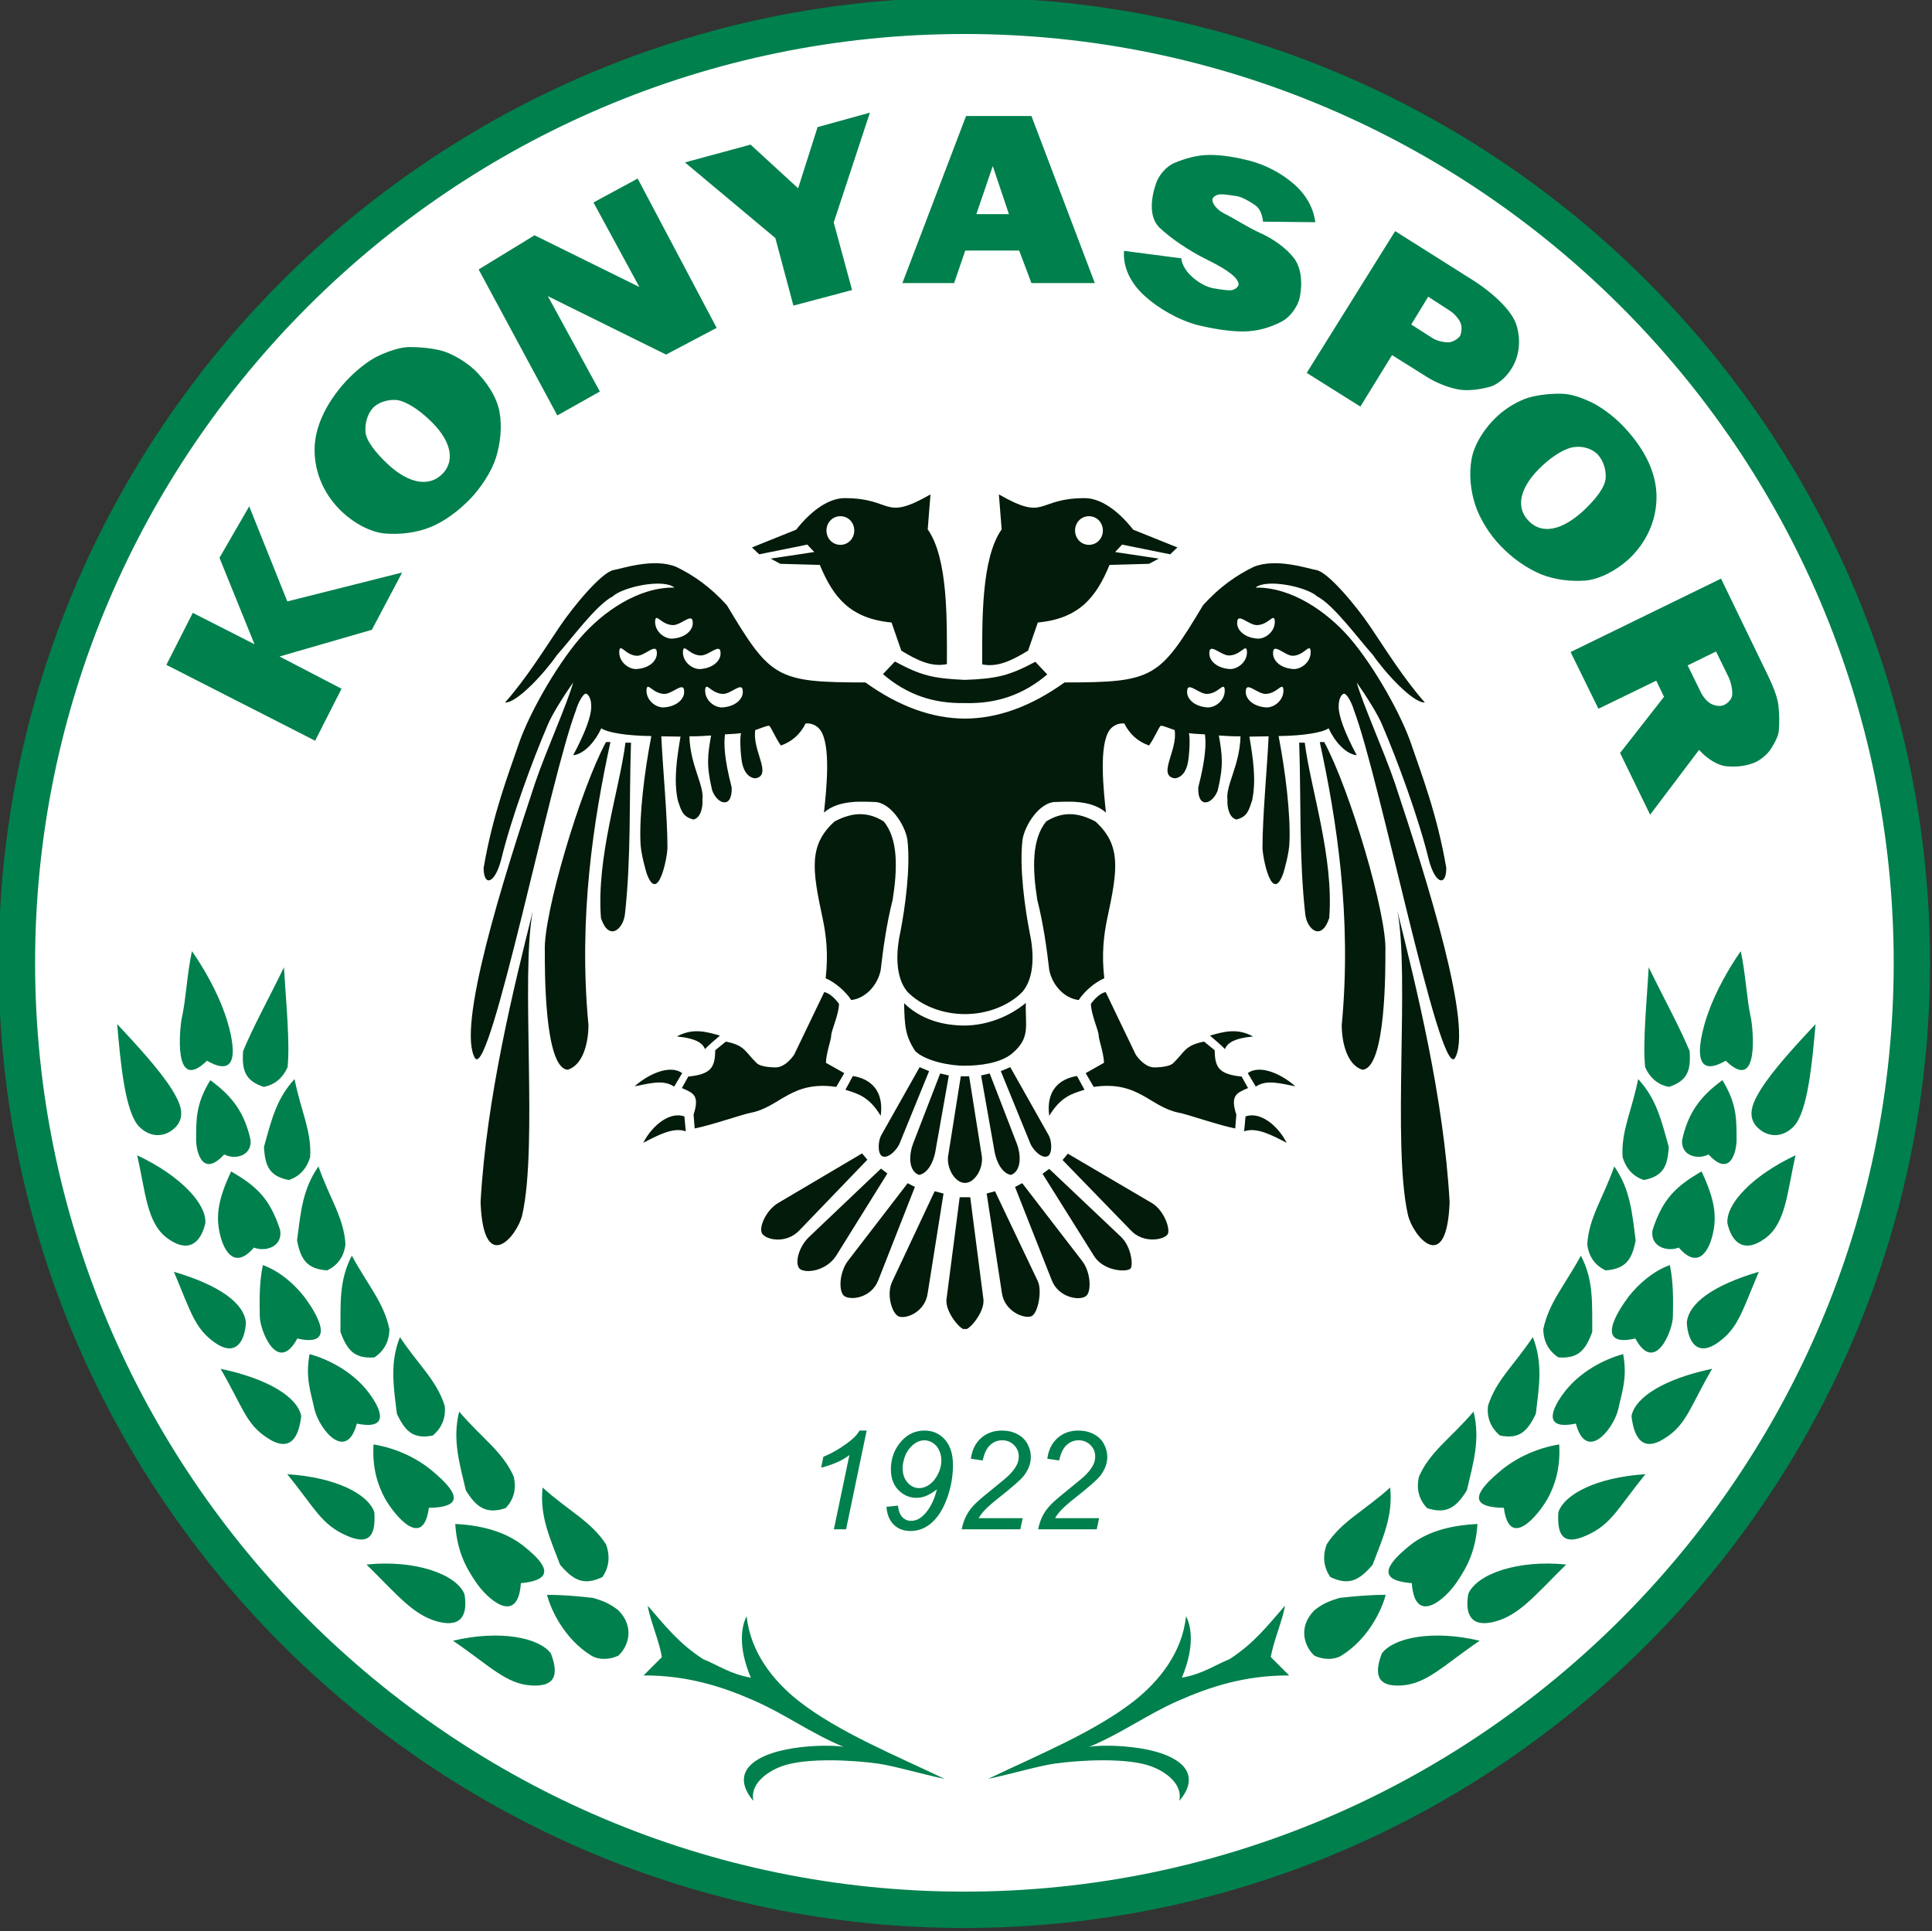
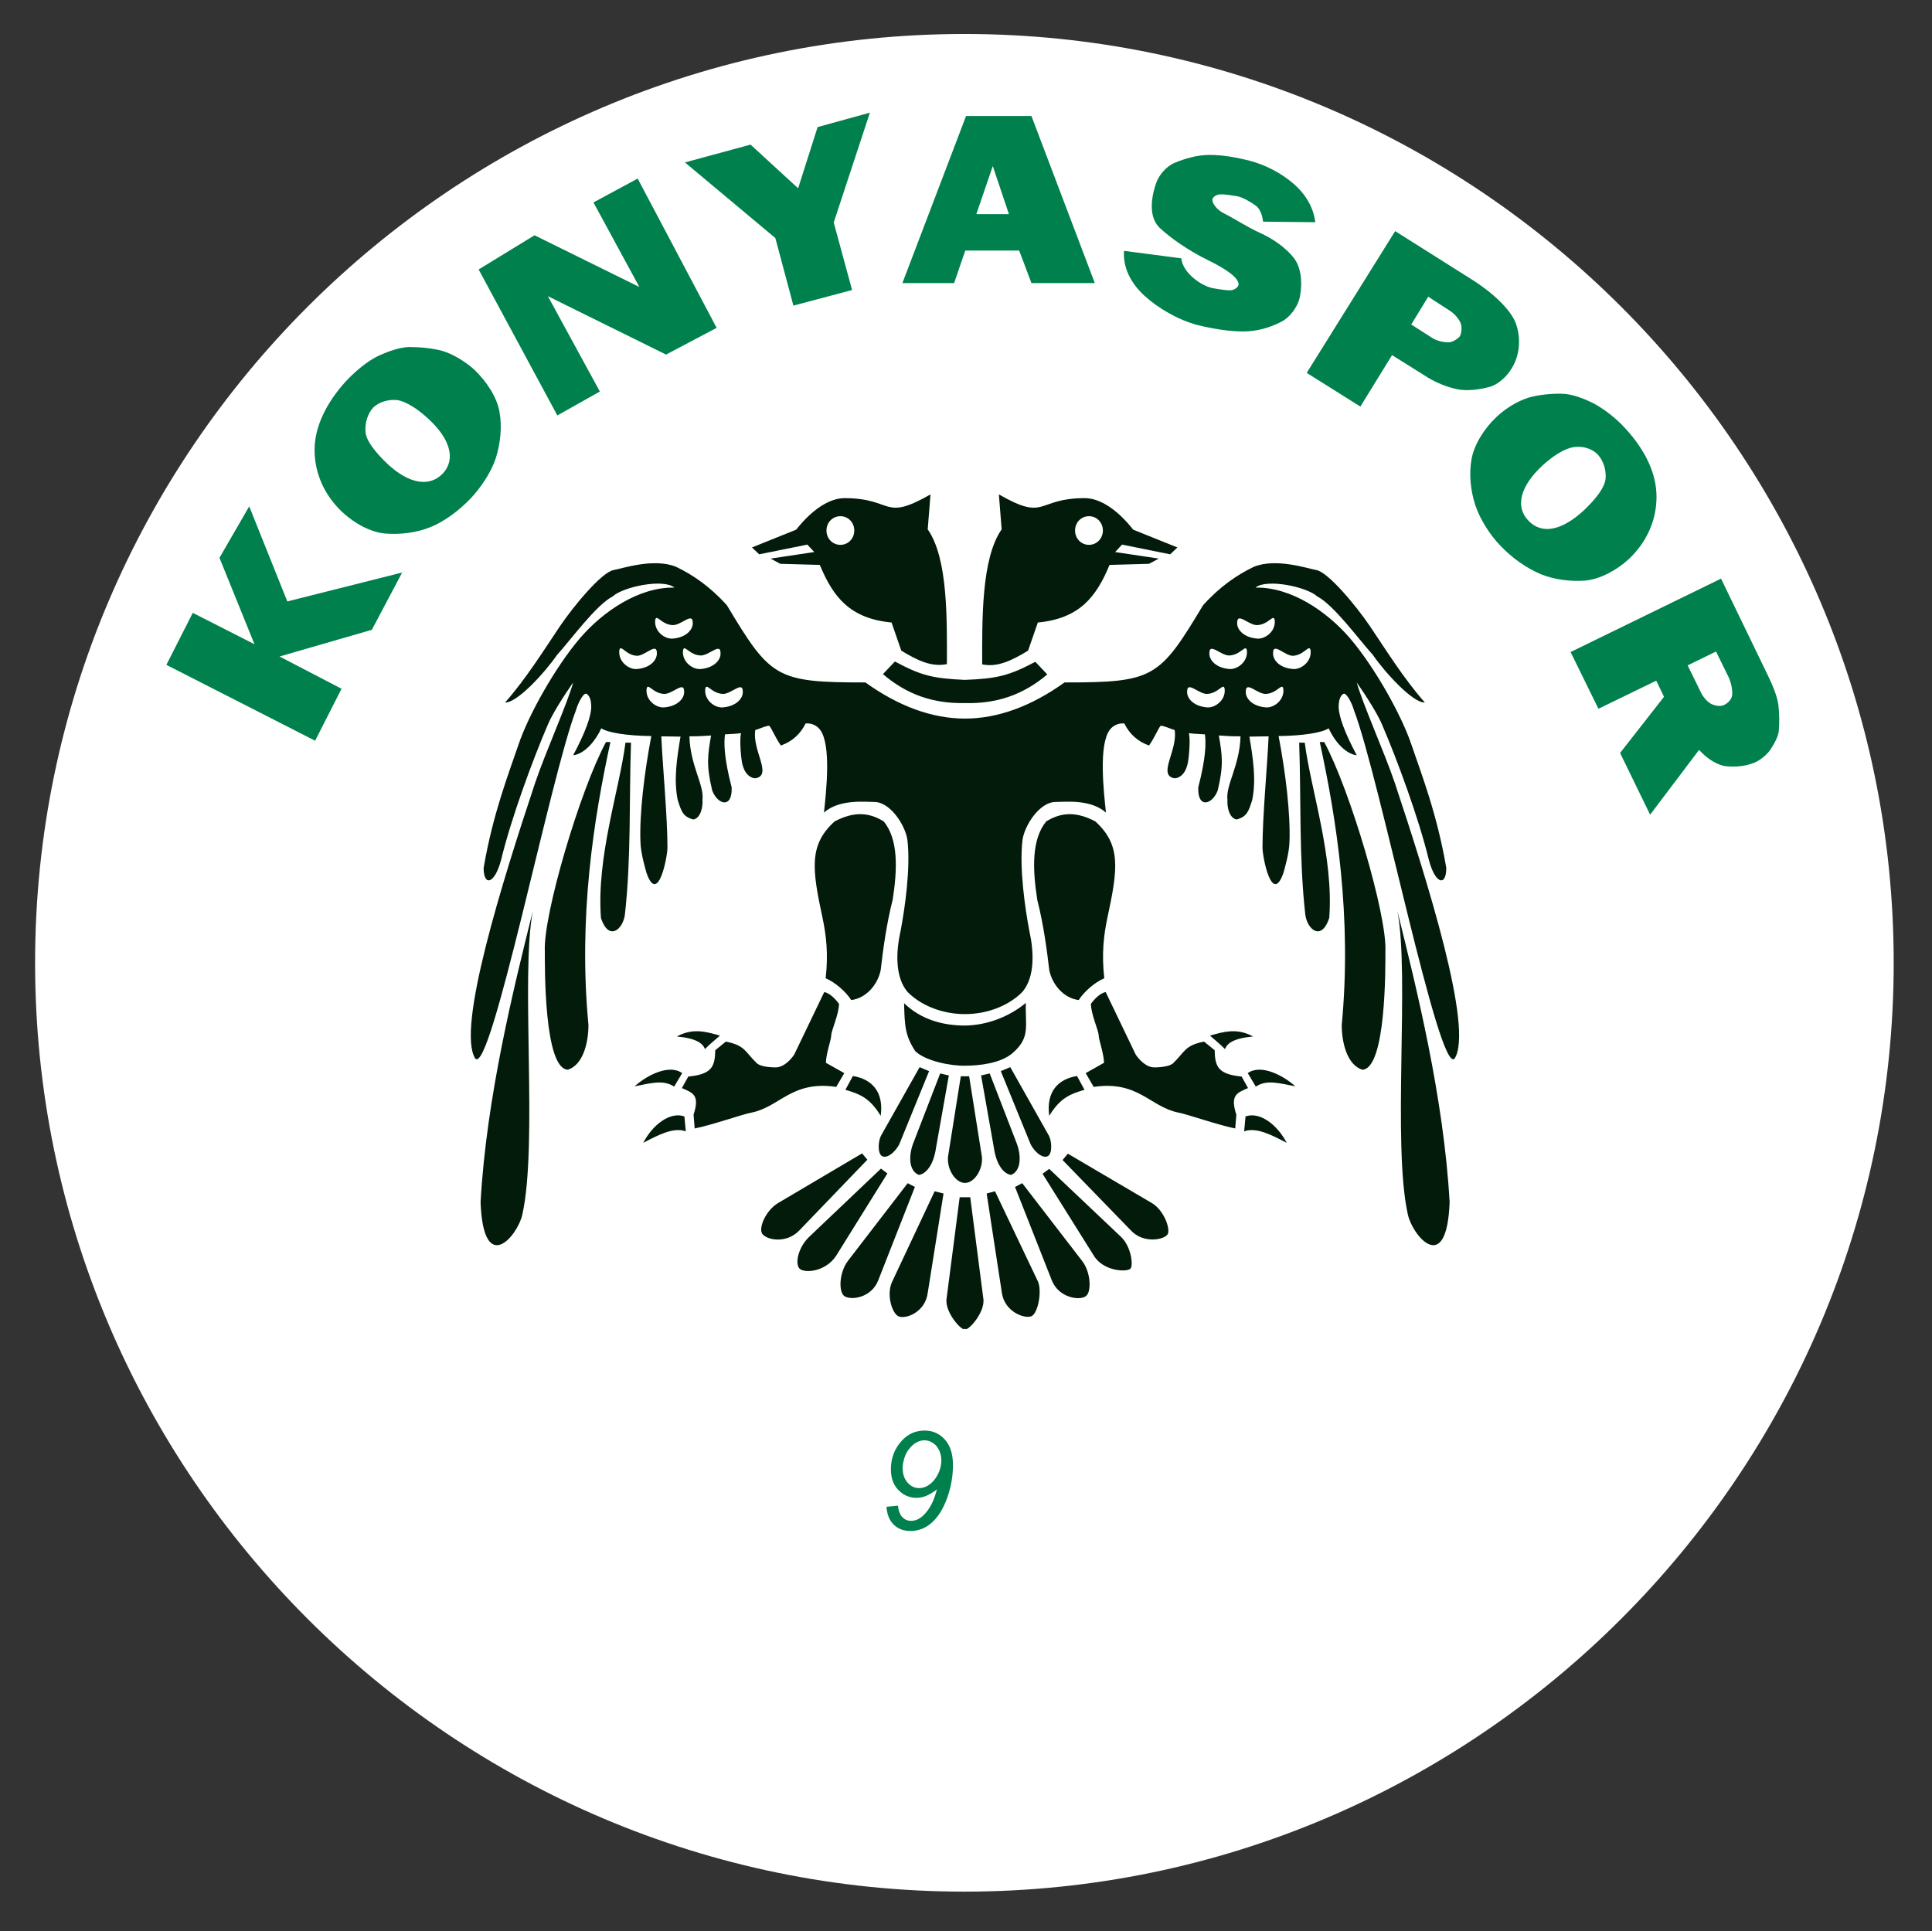
<svg xmlns="http://www.w3.org/2000/svg" id="svg55" version="1.1" viewBox="1 1 66.25 66.23">
  <rect x="1" y="1" width="66.25" height="66.23" fill="#333333" stroke="none" />
  <defs id="defs49" />
  <g transform="translate(-43.089,-31.466)" id="layer1">
    <g id="Layer1000" transform="matrix(0.589,0,0,0.589,-94.932,-223.657)">
-       <path id="path4" style="fill:#00804d;fill-rule:evenodd" d="m 292.173,434.702 c 30.966,0 56.221,25.246 56.221,56.199 0,30.955 -25.255,56.201 -56.221,56.201 -30.966,0 -56.221,-25.246 -56.221,-56.201 0,-30.953 25.255,-56.199 56.221,-56.199 z" />
      <path id="path6" style="fill:#ffffff;fill-rule:evenodd" d="m 292.176,436.823 c 29.797,0 54.102,24.293 54.102,54.08 0,29.787 -24.305,54.082 -54.102,54.082 -29.799,0 -54.104,-24.295 -54.104,-54.082 0,-29.787 24.305,-54.08 54.104,-54.08 z" />
-       <path id="path8" style="fill:#00804d;fill-rule:evenodd" d="m 337.957,494.08 c -0.243,-1.1 -0.292,-2.492 -0.583,-3.854 -0.695,0.991 -1.457,2.333 -1.91,3.627 -0.179,0.502 -1.408,4.163 1.035,2.752 2.025,1.977 1.571,-2.039 1.458,-2.525 z m 3.772,0.391 c -1.15,1.228 -2.445,2.638 -3.157,3.754 -0.42,0.679 -0.907,1.537 -0.259,2.234 0.583,0.6 1.441,0.68 2.137,-0.018 0.826,-0.857 1.084,-3.738 1.279,-5.97 z m -7.334,1.568 c -0.599,-1.439 -1.458,-2.979 -2.379,-4.873 -0.115,1.977 -0.357,4.373 -0.21,5.812 0.275,0.631 0.76,1.038 1.39,1.149 1.086,-0.356 1.281,-0.971 1.199,-2.088 z m -1.213,5.584 c -0.421,-1.504 -0.713,-2.801 -1.782,-3.949 -0.372,1.879 -1.003,3.027 -0.905,4.549 0.209,0.681 0.63,1.134 1.245,1.328 1.118,-0.227 1.377,-0.793 1.442,-1.928 z m 3.949,-0.484 c -0.016,-1.053 0.049,-1.975 -0.825,-3.401 -1.295,0.94 -2.007,1.912 -2.348,3.498 -0.064,0.922 0.924,1.151 1.538,0.824 1.279,1.409 1.651,-0.193 1.635,-0.921 z m 3.431,0.972 c -2.54,1.198 -4.063,2.848 -3.965,3.965 0.276,1.182 1.02,1.748 2.218,0.858 1.198,-0.891 1.262,-2.702 1.747,-4.823 z m -4.855,4.742 c 0.307,-1.15 0.161,-2.154 -0.616,-3.802 -1.473,0.857 -2.25,1.568 -2.849,3.398 -0.178,0.971 0.843,1.311 1.523,1.035 1.117,1.295 1.715,0.211 1.942,-0.631 z m -4.452,0.211 c -0.21,-1.603 -0.308,-2.963 -1.246,-4.306 -0.663,1.894 -1.473,2.961 -1.571,4.531 0.081,0.73 0.47,1.248 1.069,1.523 1.165,-0.082 1.538,-0.63 1.748,-1.748 z m -2.527,5.327 c -0.015,-1.62 0.098,-2.981 -0.662,-4.436 -0.971,1.779 -1.862,2.736 -2.186,4.271 0,0.715 0.308,1.28 0.875,1.653 1.164,0.082 1.586,-0.422 1.973,-1.488 z m 4.696,-0.909 c 0.016,-0.955 0.032,-1.974 -0.178,-2.978 -0.955,0.342 -1.813,1.084 -2.395,1.828 -0.665,0.877 -2.008,2.996 0.386,2.447 1.151,2.137 2.187,-0.486 2.187,-1.297 z m 5.003,-2.589 c -2.688,0.792 -4.096,1.845 -4.194,2.962 0.066,1.149 0.633,2.008 1.83,1.149 1.165,-0.84 1.375,-1.779 2.364,-4.111 z m -2.72,5.65 c -2.72,0.566 -4.485,1.635 -4.694,2.752 0.129,1.148 0.583,2.152 1.909,1.312 1.311,-0.81 1.49,-1.845 2.785,-4.064 z m -5.472,2.381 c 0.21,-1.004 0.551,-1.83 0.292,-3.239 -1.214,0.34 -2.477,1.053 -3.336,2.106 -0.857,1.082 -1.375,2.346 0.583,1.941 0.599,2.25 2.153,0.389 2.461,-0.808 z m -4.793,0.24 c 0.196,-1.602 0.422,-2.961 -0.176,-4.467 -1.101,1.653 -2.137,2.51 -2.607,4 -0.081,0.711 0.177,1.295 0.696,1.731 1.133,0.226 1.602,-0.243 2.087,-1.264 z m -4.014,4.453 c 0.372,-1.601 0.794,-2.947 0.389,-4.582 -1.328,1.555 -2.526,2.316 -3.173,3.774 -0.178,0.728 0,1.359 0.47,1.845 1.116,0.371 1.699,-0.033 2.314,-1.037 z m 4.711,0.469 c 0.422,-0.776 0.745,-1.766 0.664,-3.139 -1.214,0.194 -2.509,0.744 -3.513,1.619 -1.117,0.953 -2.04,2.039 0.291,2.071 0.324,2.476 1.99,0.453 2.558,-0.551 z m 5.683,-1.406 c -2.801,0.177 -4.711,1.148 -5.067,2.216 -0.066,1.133 0.129,2.039 1.651,1.344 1.441,-0.648 1.78,-1.537 3.416,-3.56 z m -4.614,5.259 c -2.801,-0.291 -5.213,0.551 -5.699,1.717 -0.194,1.133 0.114,1.992 1.57,1.602 1.409,-0.389 2.283,-1.489 4.129,-3.319 z m -6.362,1.02 c 0.598,-0.875 1.101,-1.828 1.198,-3.383 -1.295,0.065 -2.816,0.34 -3.95,1.264 -1.15,0.939 -2.121,2.008 0.129,2.183 0.178,2.543 1.991,0.891 2.623,-0.064 z m -4.906,-1.004 c 0.582,-1.537 1.199,-2.832 1.022,-4.5 -1.524,1.377 -2.818,1.959 -3.692,3.303 -0.259,0.695 -0.179,1.359 0.21,1.91 1.084,0.517 1.684,0.193 2.46,-0.713 z m -1.829,5.295 c 1.587,-0.971 2.379,-2.703 2.59,-3.547 -0.89,0 -1.846,0.082 -2.687,0.18 -0.534,0.162 -0.939,0.306 -1.457,0.713 -0.988,0.986 -0.582,2.134 0,2.654 0.534,0.244 1.149,0.244 1.554,0 z m 8.062,-0.875 c -2.737,-0.649 -5.019,-0.178 -5.698,0.744 -0.405,1.086 -0.388,1.959 1.149,1.861 1.473,-0.095 2.396,-1.132 4.549,-2.605 z m -11.089,2.023 -1.068,-1.068 c 0.129,-0.873 0.679,-2.121 0.825,-2.996 -1.037,1.184 -1.765,2.156 -3.221,3.111 -0.955,0.387 -1.538,0.856 -2.785,1.082 0.76,-1.797 0.551,-3.009 0.243,-3.576 -0.226,2.152 -1.602,3.803 -3.011,4.922 -2.331,1.828 -5.65,3.172 -8.515,4.549 1.441,-0.309 2.898,-0.746 3.869,-0.891 1.506,-0.211 4.257,-0.357 5.634,0.16 0.954,0.358 1.829,1.088 1.634,2.008 0.745,-0.873 0.664,-1.586 0.179,-2.07 -1.247,-1.248 -4.825,-1.215 -5.44,-1.069 1.91,-0.792 3.416,-1.912 5.196,-2.687 1.797,-0.795 3.869,-1.49 6.46,-1.475 z m -64.463,-38.318 c 0.242,-1.1 0.291,-2.492 0.583,-3.854 0.695,0.991 1.456,2.333 1.91,3.627 0.178,0.502 1.408,4.163 -1.036,2.752 -2.023,1.977 -1.57,-2.039 -1.457,-2.525 z m -3.771,0.391 c 1.149,1.228 2.444,2.638 3.155,3.754 0.421,0.679 0.907,1.537 0.26,2.234 -0.582,0.6 -1.442,0.68 -2.137,-0.018 -0.825,-0.857 -1.084,-3.738 -1.278,-5.97 z m 7.333,1.568 c 0.598,-1.439 1.457,-2.979 2.378,-4.873 0.114,1.977 0.358,4.373 0.211,5.812 -0.275,0.631 -0.76,1.038 -1.392,1.149 -1.084,-0.356 -1.279,-0.971 -1.197,-2.088 z m 1.214,5.584 c 0.421,-1.504 0.711,-2.801 1.781,-3.949 0.372,1.879 1.003,3.027 0.907,4.549 -0.211,0.681 -0.632,1.134 -1.248,1.328 -1.117,-0.227 -1.376,-0.793 -1.44,-1.928 z m -3.951,-0.484 c 0.017,-1.053 -0.049,-1.975 0.825,-3.401 1.296,0.94 2.008,1.912 2.348,3.498 0.066,0.922 -0.922,1.151 -1.537,0.824 -1.279,1.409 -1.651,-0.193 -1.636,-0.921 z m -3.43,0.972 c 2.54,1.198 4.062,2.848 3.965,3.965 -0.276,1.182 -1.02,1.748 -2.218,0.858 -1.199,-0.891 -1.263,-2.702 -1.747,-4.823 z m 4.855,4.742 c -0.308,-1.15 -0.161,-2.154 0.615,-3.802 1.474,0.857 2.251,1.568 2.849,3.398 0.179,0.971 -0.842,1.311 -1.522,1.035 -1.116,1.295 -1.714,0.211 -1.942,-0.631 z m 4.452,0.211 c 0.211,-1.603 0.307,-2.963 1.246,-4.306 0.663,1.894 1.474,2.961 1.572,4.531 -0.082,0.73 -0.47,1.248 -1.07,1.523 -1.165,-0.082 -1.537,-0.63 -1.748,-1.748 z m 2.526,5.327 c 0.014,-1.62 -0.098,-2.981 0.663,-4.436 0.971,1.779 1.862,2.736 2.186,4.271 0,0.715 -0.307,1.28 -0.875,1.653 -1.166,0.082 -1.586,-0.422 -1.974,-1.488 z m -4.696,-0.909 c -0.016,-0.955 -0.032,-1.974 0.179,-2.978 0.955,0.342 1.812,1.084 2.396,1.828 0.663,0.877 2.006,2.996 -0.389,2.447 -1.15,2.137 -2.186,-0.486 -2.186,-1.297 z m -5.001,-2.589 c 2.687,0.792 4.095,1.845 4.193,2.962 -0.066,1.149 -0.632,2.008 -1.83,1.149 -1.165,-0.84 -1.376,-1.779 -2.363,-4.111 z m 2.719,5.65 c 2.72,0.566 4.484,1.635 4.694,2.752 -0.129,1.148 -0.582,2.152 -1.909,1.312 -1.311,-0.81 -1.49,-1.845 -2.785,-4.064 z m 5.472,2.381 c -0.21,-1.004 -0.551,-1.83 -0.291,-3.239 1.213,0.34 2.476,1.053 3.334,2.106 0.859,1.082 1.377,2.346 -0.582,1.941 -0.6,2.25 -2.154,0.389 -2.461,-0.808 z m 4.793,0.24 c -0.196,-1.602 -0.422,-2.961 0.177,-4.467 1.101,1.653 2.136,2.51 2.606,4 0.081,0.711 -0.178,1.295 -0.696,1.731 -1.132,0.226 -1.603,-0.243 -2.087,-1.264 z m 4.013,4.453 c -0.373,-1.601 -0.792,-2.947 -0.388,-4.582 1.328,1.555 2.525,2.316 3.173,3.774 0.178,0.728 0,1.359 -0.469,1.845 -1.117,0.371 -1.7,-0.033 -2.316,-1.037 z m -4.711,0.469 c -0.419,-0.776 -0.745,-1.766 -0.663,-3.139 1.214,0.194 2.509,0.744 3.513,1.619 1.116,0.953 2.04,2.039 -0.292,2.071 -0.324,2.476 -1.991,0.453 -2.558,-0.551 z m -5.682,-1.406 c 2.801,0.177 4.711,1.148 5.067,2.216 0.066,1.133 -0.13,2.039 -1.651,1.344 -1.441,-0.648 -1.781,-1.537 -3.416,-3.56 z m 4.614,5.259 c 2.801,-0.291 5.214,0.551 5.698,1.717 0.195,1.133 -0.112,1.992 -1.569,1.602 -1.408,-0.389 -2.283,-1.489 -4.129,-3.319 z m 6.363,1.02 c -0.6,-0.875 -1.102,-1.828 -1.199,-3.383 1.295,0.065 2.801,0.356 3.95,1.264 1.15,0.906 2.121,1.974 -0.129,2.183 -0.179,2.543 -1.991,0.891 -2.622,-0.064 z m 4.905,-1.004 c -0.583,-1.537 -1.199,-2.832 -1.02,-4.5 1.522,1.377 2.817,1.959 3.691,3.303 0.258,0.695 0.178,1.359 -0.21,1.91 -1.085,0.517 -1.684,0.193 -2.461,-0.713 z m 1.83,5.295 c -1.588,-0.971 -2.381,-2.703 -2.591,-3.547 0.89,0 1.845,0.082 2.686,0.18 0.536,0.162 0.94,0.306 1.458,0.713 0.987,0.986 0.582,2.134 0,2.654 -0.534,0.244 -1.15,0.244 -1.553,0 z m -8.064,-0.875 c 2.738,-0.649 5.019,-0.178 5.699,0.744 0.405,1.086 0.388,1.959 -1.149,1.861 -1.474,-0.095 -2.396,-1.132 -4.55,-2.605 z m 11.091,2.023 1.066,-1.068 c -0.128,-0.873 -0.678,-2.121 -0.824,-2.996 1.035,1.184 1.764,2.156 3.222,3.111 0.955,0.387 1.537,0.856 2.784,1.082 -0.762,-1.797 -0.551,-3.009 -0.244,-3.576 0.227,2.152 1.604,3.803 3.012,4.922 2.332,1.828 5.65,3.172 8.515,4.549 -1.441,-0.309 -2.897,-0.746 -3.869,-0.891 -1.505,-0.211 -4.258,-0.357 -5.634,0.16 -0.954,0.358 -1.829,1.088 -1.634,2.008 -0.745,-0.873 -0.664,-1.586 -0.179,-2.07 1.247,-1.248 4.824,-1.215 5.44,-1.069 -1.911,-0.792 -3.417,-1.912 -5.196,-2.687 -1.798,-0.795 -3.869,-1.49 -6.459,-1.475 z" />
      <path id="path10" style="fill:#031b0a;fill-rule:evenodd" d="m 294.895,503.254 c -0.404,-0.051 -0.858,-0.551 -1.004,-1.586 l -0.744,-4.205 0.501,-0.117 1.586,4.103 c 0.211,0.553 0.308,1.537 -0.339,1.805 z m -7.592,-3.439 c -0.665,-1.1 -1.296,-1.286 -2.056,-1.518 l 0.436,-0.801 c 1.053,0.166 1.815,0.867 1.62,2.319 z m -13.826,1.57 c 0.534,-1.035 1.555,-1.836 2.397,-1.537 l 0.08,0.869 c -0.729,-0.268 -1.666,0.25 -2.477,0.668 z m 33.867,-5.459 c 0.129,-0.317 0.453,-0.617 1.634,-0.733 -0.921,-0.502 -1.684,-0.285 -2.508,-0.05 0.308,0.265 0.598,0.502 0.874,0.783 z m 4.096,2.17 c -0.695,-0.633 -2.008,-1.319 -2.768,-0.768 l 0.469,0.785 c 0.615,-0.418 1.359,-0.201 2.299,-0.017 z m -9.583,8.379 -3.967,-4.088 0.308,-0.369 4.888,2.873 c 0.696,0.416 1.068,1.451 0.939,1.785 -0.146,0.351 -1.424,0.617 -2.168,-0.201 z m -2.155,1.468 -2.978,-4.755 0.39,-0.284 4.176,3.954 c 0.598,0.57 0.712,1.621 0.567,1.837 -0.163,0.235 -1.587,0.2 -2.155,-0.752 z m -9.663,2.186 0.921,-5.791 -0.516,-0.133 -2.479,5.276 c -0.339,0.732 -0.015,1.8 0.358,2 0.404,0.203 1.569,-0.215 1.716,-1.352 z m -2.882,-0.732 2.136,-5.442 -0.42,-0.219 -3.481,4.526 c -0.501,0.668 -0.55,1.752 -0.226,2.035 0.372,0.283 1.585,0.133 1.991,-0.9 z m -4.581,-2.922 3.949,-4.106 -0.307,-0.367 -4.889,2.889 c -0.696,0.416 -1.133,1.4 -0.939,1.767 0.227,0.385 1.424,0.635 2.186,-0.183 z m 9.631,5.691 c 0,0.385 1.214,-0.867 1.069,-1.719 l -0.761,-5.892 H 291.9 l -0.761,5.892 c -0.144,0.852 1.068,2.104 1.068,1.719 z m 0,-8.445 c 0.55,0 1.053,-0.783 0.988,-1.518 l -0.744,-4.691 h -0.486 l -0.745,4.691 c -0.064,0.735 0.437,1.518 0.987,1.518 z m -2.687,-0.467 c 0.405,-0.051 0.858,-0.551 1.004,-1.586 l 0.745,-4.205 -0.503,-0.117 -1.585,4.103 c -0.211,0.553 -0.308,1.537 0.339,1.805 z m -2.152,-1.102 c 0.355,0.217 0.922,-0.4 1.05,-0.767 l 1.701,-4.172 -0.55,-0.234 -2.201,3.906 c -0.243,0.383 -0.243,1.117 0,1.267 z m -2.639,5.776 2.962,-4.758 -0.373,-0.283 -4.177,3.971 c -0.615,0.585 -0.842,1.503 -0.581,1.837 0.29,0.317 1.569,0.2 2.169,-0.767 z m 9.632,2.221 -0.89,-5.811 0.485,-0.133 2.494,5.24 c 0.257,0.551 0.015,1.872 -0.372,2.036 -0.374,0.168 -1.54,-0.233 -1.717,-1.332 z m 2.897,-0.77 -2.136,-5.424 0.42,-0.219 3.497,4.541 c 0.502,0.653 0.534,1.77 0.227,2.02 -0.34,0.301 -1.603,0.133 -2.008,-0.918 z m -0.211,-7.227 c -0.355,0.217 -0.923,-0.4 -1.051,-0.767 l -1.701,-4.172 0.551,-0.234 2.201,3.906 c 0.244,0.383 0.244,1.117 0,1.267 z m 0.067,-2.337 c 0.663,-1.1 1.295,-1.286 2.054,-1.518 l -0.437,-0.801 c -1.052,0.166 -1.813,0.867 -1.617,2.319 z m 10.828,0.734 0.065,-0.801 c -0.372,-1.15 0.033,-1.267 0.681,-1.551 l -0.373,-0.67 c -1.359,-0.132 -1.553,-0.566 -1.57,-1.533 l -0.616,-0.502 c -1.132,0.217 -1.132,0.617 -1.78,1.235 -0.163,0.201 -0.728,0.267 -1.118,0.267 -0.469,0 -0.889,-0.451 -1.084,-0.75 l -1.748,-3.638 c -0.323,0.066 -0.648,0.4 -0.858,0.685 0,0.6 0.453,1.567 0.453,1.852 0,0.232 0.307,1.068 0.307,1.584 l -1.066,0.601 0.467,0.801 c 2.607,-0.383 3.27,1.168 4.955,1.502 0.421,0.068 2.332,0.734 3.285,0.918 z m -34.966,-2.453 c 0.695,-0.633 2.007,-1.319 2.769,-0.768 l -0.47,0.785 c -0.616,-0.418 -1.36,-0.201 -2.299,-0.017 z m 4.096,-2.17 c -0.13,-0.317 -0.454,-0.617 -1.636,-0.733 0.923,-0.502 1.684,-0.285 2.509,-0.05 -0.307,0.265 -0.599,0.502 -0.873,0.783 z m -9.324,-5.707 c -0.099,-2.104 2.054,-9.379 3.56,-12.168 h 0.259 c -0.972,4.473 -1.878,10.182 -1.279,16.474 0,1.018 -0.307,2.319 -1.198,2.604 -1.392,-0.051 -1.342,-5.994 -1.342,-6.91 z m 4.694,-12.133 h 0.323 c -0.114,3.272 0.017,6.709 -0.356,10.014 -0.114,0.867 -0.939,1.568 -1.393,0.199 -0.274,-3.555 1.086,-7.51 1.426,-10.213 z m -5.391,9.797 c -0.728,3.721 0.307,13.601 -0.615,17.691 -0.276,1.235 -2.268,3.621 -2.429,-0.734 0.34,-6.094 1.942,-12.535 3.044,-16.957 z m 44.243,-14.086 c -0.794,-0.068 -1.166,-0.535 -1.149,-0.938 0,-0.632 0.68,0.168 1.149,0.168 0.663,-0.017 0.971,-0.734 1.037,-0.3 0.064,0.668 -0.583,1.119 -1.037,1.07 z m -2.088,-1.772 c -0.777,-0.066 -1.182,-0.533 -1.149,-0.935 0,-0.615 0.663,0.152 1.149,0.152 0.68,-0.017 0.97,-0.701 1.036,-0.283 0.065,0.666 -0.583,1.117 -1.036,1.066 z m -1.62,1.772 c -0.776,-0.068 -1.181,-0.535 -1.148,-0.938 0,-0.615 0.664,0.151 1.148,0.151 0.68,-0.016 0.972,-0.701 1.037,-0.283 0.065,0.668 -0.583,1.119 -1.037,1.07 z m -1.295,2.234 c -0.776,-0.066 -1.181,-0.533 -1.148,-0.933 0,-0.617 0.664,0.15 1.148,0.15 0.68,-0.017 0.972,-0.701 1.037,-0.283 0.065,0.666 -0.583,1.117 -1.037,1.066 z m 3.417,0 c -0.777,-0.066 -1.182,-0.533 -1.15,-0.933 0,-0.617 0.663,0.15 1.15,0.15 0.679,-0.017 0.97,-0.701 1.037,-0.283 0.064,0.666 -0.584,1.117 -1.037,1.066 z m -36.587,-2.234 c -0.453,0.049 -1.1,-0.402 -1.037,-1.07 0.066,-0.434 0.374,0.283 1.037,0.3 0.469,0 1.15,-0.8 1.15,-0.168 0.017,0.403 -0.356,0.87 -1.15,0.938 z m 2.088,-1.772 c -0.453,0.051 -1.1,-0.4 -1.036,-1.066 0.066,-0.418 0.356,0.266 1.036,0.283 0.486,0 1.15,-0.767 1.15,-0.152 0.032,0.402 -0.371,0.869 -1.15,0.935 z m 1.62,1.772 c -0.454,0.049 -1.102,-0.402 -1.037,-1.07 0.066,-0.418 0.357,0.267 1.037,0.283 0.485,0 1.148,-0.766 1.148,-0.151 0.033,0.403 -0.371,0.87 -1.148,0.938 z m 1.295,2.234 c -0.454,0.051 -1.102,-0.4 -1.038,-1.066 0.067,-0.418 0.358,0.266 1.038,0.283 0.485,0 1.148,-0.767 1.148,-0.15 0.033,0.4 -0.371,0.867 -1.148,0.933 z m -3.416,0 c -0.454,0.051 -1.102,-0.4 -1.037,-1.066 0.066,-0.418 0.357,0.266 1.037,0.283 0.486,0 1.15,-0.767 1.15,-0.15 0.032,0.4 -0.374,0.867 -1.15,0.933 z m 24.719,-11.131 c 0.454,0 0.81,0.366 0.81,0.834 0,0.467 -0.356,0.834 -0.81,0.834 -0.453,0 -0.809,-0.367 -0.809,-0.834 0,-0.468 0.356,-0.834 0.809,-0.834 z m -14.471,0 c 0.453,0 0.808,0.366 0.808,0.834 0,0.467 -0.355,0.834 -0.808,0.834 -0.454,0 -0.811,-0.367 -0.811,-0.834 0,-0.468 0.357,-0.834 0.811,-0.834 z m 31.729,25.319 c 0.097,-2.104 -2.056,-9.379 -3.561,-12.168 h -0.26 c 0.972,4.473 1.879,10.182 1.279,16.474 0,1.018 0.308,2.319 1.197,2.604 1.393,-0.051 1.345,-5.994 1.345,-6.91 z m -4.695,-12.133 h -0.324 c 0.114,3.272 -0.016,6.709 0.356,10.014 0.113,0.867 0.938,1.568 1.393,0.199 0.275,-3.555 -1.084,-7.51 -1.425,-10.213 z m 5.391,9.797 c 0.728,3.721 -0.308,13.601 0.615,17.691 0.276,1.235 2.266,3.621 2.428,-0.734 -0.34,-6.094 -1.943,-12.535 -3.043,-16.957 z m -6.443,13.502 c -0.533,-1.035 -1.554,-1.836 -2.396,-1.537 l -0.081,0.869 c 0.728,-0.268 1.667,0.25 2.477,0.668 z m -18.731,-7.494 c 1.344,0 2.591,-0.518 3.351,-1.301 0.73,-0.869 0.664,-2.338 0.405,-3.506 -0.259,-1.351 -0.599,-3.705 -0.405,-5.342 0.13,-0.867 1.005,-2.203 1.927,-2.203 0.518,0 2.04,-0.181 2.93,0.619 -0.129,-1.236 -0.437,-3.941 0.226,-4.824 0.163,-0.217 0.471,-0.4 0.842,-0.367 0.308,0.617 0.777,1.051 1.441,1.285 0.341,-0.484 0.551,-1.035 0.681,-1.152 0.193,0 0.614,0.201 0.81,0.25 0.193,1.17 -0.989,2.588 -0.049,2.804 0.162,0.034 0.598,-0.084 0.777,-0.734 0.096,-0.217 0.209,-1.602 0.096,-1.885 0.097,0.016 0.503,0.049 0.939,0.067 0.065,0.5 0.065,1.334 -0.388,3.088 -0.048,1.267 0.825,1 1.132,0.181 0.357,-1.484 0.259,-2.084 0.067,-3.203 0.533,0.033 0.646,0.049 1.261,0.049 -0.047,1.719 -0.874,2.838 -0.76,3.707 -0.032,0.416 0.113,1.068 0.534,1.135 0.615,-0.168 0.696,-0.485 0.907,-1.135 0.242,-1.186 0.047,-2.422 -0.163,-3.69 0.373,0 0.713,-0.017 1.118,-0.017 -0.083,1.82 -0.356,4.656 -0.356,6.476 0,0.567 0.55,3.372 1.215,1.487 0.064,-0.219 0.338,-1.153 0.355,-1.803 0.065,-1.637 -0.226,-4.057 -0.633,-6.176 1.457,-0.017 2.543,-0.201 2.915,-0.451 0.308,0.686 0.939,1.486 1.635,1.57 -0.712,-1.336 -1.052,-2.287 -1.052,-2.822 0,-0.701 0.307,-0.767 0.307,-0.767 0.179,0 0.471,0.568 0.583,0.968 1.489,3.889 4.954,21.297 5.86,20.28 1.118,-1.737 -1.586,-10.35 -3.479,-16.041 -0.616,-1.819 -1.896,-4.657 -2.219,-5.858 0.583,0.834 1.231,1.869 1.473,2.453 0.891,2.069 2.137,5.459 2.721,7.862 0.372,1.435 1.019,1.586 1.019,0.484 -0.534,-3.139 -1.474,-5.541 -2.024,-7.162 -0.566,-1.701 -2.136,-4.522 -3.593,-6.223 -1.328,-1.537 -3.401,-2.972 -5.488,-2.937 0.631,-0.535 2.979,-0.051 3.593,0.515 0.972,0.502 2.446,2.537 3.239,3.405 0.711,1.035 2.331,2.804 3.026,2.771 -1.23,-1.385 -2.315,-3.139 -3.205,-4.455 -0.793,-1.17 -2.411,-3.121 -3.108,-3.256 -0.437,-0.066 -2.347,-0.734 -3.66,-0.183 -0.97,0.468 -1.973,1.152 -2.944,2.236 -2.543,4.24 -2.866,4.49 -8.063,4.49 -1.925,1.385 -3.885,2.104 -5.796,2.104 -1.91,0 -3.869,-0.719 -5.794,-2.104 -5.198,0 -5.522,-0.25 -8.063,-4.49 -0.971,-1.084 -1.975,-1.768 -2.946,-2.236 -1.311,-0.551 -3.222,0.117 -3.659,0.183 -0.696,0.135 -2.315,2.086 -3.108,3.256 -0.889,1.316 -1.975,3.07 -3.205,4.455 0.696,0.033 2.316,-1.736 3.027,-2.771 0.792,-0.868 2.266,-2.903 3.238,-3.405 0.614,-0.566 2.962,-1.05 3.594,-0.515 -2.088,-0.035 -4.162,1.4 -5.489,2.937 -1.456,1.701 -3.027,4.522 -3.593,6.223 -0.55,1.621 -1.49,4.023 -2.024,7.162 0,1.102 0.648,0.951 1.021,-0.484 0.582,-2.403 1.828,-5.793 2.718,-7.862 0.243,-0.584 0.891,-1.619 1.473,-2.453 -0.322,1.201 -1.603,4.039 -2.217,5.858 -1.894,5.691 -4.597,14.304 -3.481,16.041 0.907,1.017 4.371,-16.391 5.861,-20.28 0.113,-0.4 0.403,-0.968 0.582,-0.968 0,0 0.308,0.066 0.308,0.767 0,0.535 -0.339,1.486 -1.053,2.822 0.697,-0.084 1.328,-0.884 1.637,-1.57 0.372,0.25 1.456,0.434 2.914,0.451 -0.407,2.119 -0.698,4.539 -0.633,6.176 0.017,0.65 0.291,1.584 0.356,1.803 0.663,1.885 1.216,-0.92 1.216,-1.487 0,-1.82 -0.276,-4.656 -0.358,-6.476 0.405,0 0.746,0.017 1.118,0.017 -0.211,1.268 -0.404,2.504 -0.163,3.69 0.211,0.65 0.292,0.967 0.907,1.135 0.422,-0.067 0.567,-0.719 0.533,-1.135 0.116,-0.869 -0.71,-1.988 -0.759,-3.707 0.615,0 0.728,-0.016 1.262,-0.049 -0.194,1.119 -0.292,1.719 0.066,3.203 0.306,0.819 1.181,1.086 1.132,-0.181 -0.454,-1.754 -0.454,-2.588 -0.388,-3.088 0.437,-0.018 0.842,-0.051 0.939,-0.067 -0.113,0.283 0,1.668 0.096,1.885 0.179,0.65 0.616,0.768 0.777,0.734 0.94,-0.216 -0.242,-1.634 -0.048,-2.804 0.195,-0.049 0.616,-0.25 0.81,-0.25 0.129,0.117 0.34,0.668 0.68,1.152 0.663,-0.234 1.133,-0.668 1.441,-1.285 0.372,-0.033 0.68,0.15 0.841,0.367 0.663,0.883 0.356,3.588 0.226,4.824 0.892,-0.8 2.414,-0.619 2.931,-0.619 0.922,0 1.797,1.336 1.926,2.203 0.195,1.637 -0.145,3.991 -0.403,5.342 -0.261,1.168 -0.325,2.637 0.403,3.506 0.763,0.783 2.008,1.301 3.351,1.301 z m 3.675,-21.164 0.568,-1.637 c 2.426,-0.232 3.399,-1.484 4.175,-3.354 l 2.299,-0.064 0.567,-0.303 -2.541,-0.383 0.404,-0.433 2.8,0.566 0.422,-0.4 -2.574,-1.035 c -0.89,-1.133 -1.911,-1.836 -2.817,-1.836 -2.865,0 -2.202,1.385 -5.003,-0.217 l 0.162,2.035 c -1.197,1.703 -1.134,5.342 -1.134,7.861 0.874,0.184 1.717,-0.214 2.672,-0.8 z m -7.382,0 c 0.956,0.586 1.781,0.968 2.656,0.785 0,-2.52 0.081,-6.143 -1.117,-7.846 l 0.162,-2.035 c -2.801,1.602 -2.138,0.217 -5.002,0.217 -0.908,0 -1.927,0.703 -2.818,1.836 l -2.574,1.035 0.421,0.4 2.802,-0.566 0.403,0.433 -2.542,0.383 0.567,0.303 2.299,0.064 c 0.777,1.87 1.747,3.122 4.177,3.354 z m 3.707,3.054 c 1.845,0.049 3.399,-0.484 4.793,-1.668 l -0.697,-0.736 c -1.505,0.803 -2.234,0.986 -4.111,1.053 -1.895,-0.084 -2.558,-0.266 -4.064,-1.069 l -0.696,0.735 c 1.393,1.185 2.898,1.719 4.775,1.685 z m -6.621,17.291 c 0.842,-0.099 1.539,-0.867 1.717,-1.752 0.129,-1.134 0.323,-2.619 0.696,-4.089 0.275,-1.77 0.339,-3.504 -0.518,-4.557 -0.907,-0.566 -1.798,-0.566 -2.866,0 -1.506,1.369 -1.311,2.771 -0.697,5.625 0.211,1.002 0.341,2.086 0.179,3.506 0.55,0.232 1.166,0.767 1.489,1.267 z m 13.243,0 c 0.323,-0.5 0.938,-1.035 1.49,-1.267 -0.162,-1.42 -0.033,-2.504 0.177,-3.506 0.616,-2.854 0.809,-4.256 -0.696,-5.625 -1.069,-0.566 -1.96,-0.566 -2.865,0 -0.857,1.053 -0.794,2.787 -0.519,4.557 0.372,1.47 0.567,2.955 0.698,4.089 0.177,0.885 0.873,1.653 1.715,1.752 z m -22.357,7.477 -0.065,-0.801 c 0.373,-1.15 -0.032,-1.267 -0.68,-1.551 l 0.373,-0.67 c 1.36,-0.132 1.554,-0.566 1.57,-1.533 l 0.616,-0.502 c 1.132,0.217 1.132,0.617 1.781,1.235 0.161,0.201 0.728,0.267 1.116,0.267 0.47,0 0.89,-0.451 1.085,-0.75 l 1.748,-3.638 c 0.324,0.066 0.647,0.4 0.858,0.685 0,0.6 -0.454,1.567 -0.454,1.852 0,0.232 -0.306,1.068 -0.306,1.584 l 1.068,0.601 -0.47,0.801 c -2.605,-0.383 -3.27,1.168 -4.953,1.502 -0.422,0.068 -2.332,0.734 -3.287,0.918 z m 15.735,-3.654 c -0.825,0.017 -2.298,-0.268 -2.897,-0.852 -0.583,-0.9 -0.615,-1.451 -0.647,-2.787 0.987,0.951 2.25,1.301 3.544,1.301 1.295,-0.016 2.575,-0.516 3.545,-1.317 -0.048,1.334 0.291,2.02 -0.793,2.938 -0.696,0.584 -1.925,0.717 -2.752,0.717 z" />
      <path id="path12" style="fill:#00804d;fill-rule:evenodd" d="m 254.375,477.973 -8.66,-4.418 1.537,-3.027 3.594,1.828 -2.04,-5.033 1.732,-2.996 2.218,5.535 6.686,-1.682 -1.764,3.334 -5.375,1.555 3.61,1.877 z m 4.208,-16.123 c 1.264,1.182 2.463,1.375 3.239,0.551 0.728,-0.793 0.453,-1.977 -0.858,-3.174 -0.567,-0.535 -1.279,-1.004 -1.796,-1.086 -0.52,-0.063 -1.102,0.113 -1.425,0.453 -0.324,0.358 -0.471,0.893 -0.437,1.377 0.031,0.535 0.583,1.215 1.277,1.879 z m -2.621,2.816 c -1.035,-0.97 -1.619,-2.25 -1.619,-3.627 0,-1.326 0.663,-2.703 1.781,-3.949 0.533,-0.582 1.213,-1.148 1.797,-1.457 0.615,-0.308 1.392,-0.582 1.941,-0.582 0.617,0 1.345,0.065 1.928,0.227 0.599,0.177 1.327,0.613 1.846,1.084 0.728,0.695 1.327,1.619 1.472,2.461 0.163,0.875 0.049,1.861 -0.211,2.687 -0.258,0.809 -0.874,1.733 -1.488,2.379 -0.648,0.664 -1.473,1.311 -2.332,1.65 -0.777,0.325 -1.764,0.438 -2.59,0.373 -0.873,-0.064 -1.83,-0.599 -2.525,-1.246 z m 12.515,-5.632 -4.582,-8.5 3.254,-1.991 6.102,3.01 -2.671,-4.92 2.573,-1.392 4.599,8.693 -2.946,1.555 -6.881,-3.401 3.027,5.553 z m 13.743,-6.395 -1.052,-3.936 -5.262,-4.402 3.82,-1.037 2.769,2.543 1.133,-3.563 3.045,-0.841 -2.106,6.396 1.069,3.932 z m 12.547,-5.328 -0.94,-2.799 -0.956,2.799 z m -6.202,4.016 3.707,-9.729 h 3.806 l 3.69,9.729 h -3.69 l -0.714,-1.895 h -3.139 l -0.649,1.895 z m 12.903,-1.877 3.335,0.435 c 0.032,0.391 0.307,0.762 0.534,0.988 0.373,0.373 0.858,0.649 1.278,0.746 0.341,0.063 0.779,0.129 1.021,0.129 0.275,0 0.502,-0.211 0.502,-0.339 0,-0.358 -0.568,-0.827 -1.829,-1.442 -1.086,-0.535 -2.138,-1.264 -2.769,-1.861 -0.567,-0.551 -0.567,-1.522 -0.211,-2.574 0.147,-0.469 0.6,-1.004 1.068,-1.198 0.568,-0.244 1.313,-0.47 2.057,-0.47 0.777,0 1.57,0.146 2.331,0.339 0.923,0.243 1.829,0.713 2.541,1.329 0.714,0.613 1.166,1.377 1.279,2.25 l -3.043,-0.032 c -0.032,-0.341 -0.162,-0.761 -0.454,-0.957 -0.274,-0.193 -0.76,-0.484 -1.1,-0.533 -0.242,-0.033 -0.663,-0.115 -0.955,-0.098 -0.259,0.018 -0.421,0.178 -0.438,0.291 -0.031,0.196 0.228,0.6 0.697,0.827 0.584,0.293 1.344,0.793 2.088,1.132 0.777,0.342 1.538,0.907 1.958,1.457 0.39,0.502 0.519,1.344 0.358,2.204 -0.098,0.597 -0.568,1.246 -1.118,1.521 -0.647,0.324 -1.376,0.549 -2.201,0.549 -0.827,0 -1.782,-0.162 -2.639,-0.371 -1.165,-0.307 -2.331,-1.004 -3.109,-1.717 -0.808,-0.744 -1.246,-1.65 -1.181,-2.605 z m 16.722,4.289 1.215,0.777 c 0.291,0.193 0.696,0.26 0.955,0.26 0.276,0 0.599,-0.26 0.663,-0.358 0.098,-0.193 0.13,-0.517 0.049,-0.744 -0.096,-0.258 -0.372,-0.582 -0.696,-0.777 l -1.198,-0.778 z m -6.086,2.816 5.149,-8.254 4.386,2.768 c 1.327,0.824 2.315,1.797 2.622,2.556 0.308,0.811 0.292,1.846 -0.227,2.672 -0.323,0.533 -0.842,0.971 -1.327,1.084 -0.55,0.147 -1.263,0.242 -1.812,0.131 -0.599,-0.115 -1.248,-0.389 -1.733,-0.682 l -2.089,-1.31 -1.845,2.996 z m 16.124,8.014 c -1.295,1.197 -2.477,1.408 -3.239,0.566 -0.744,-0.793 -0.468,-1.975 0.843,-3.189 0.583,-0.534 1.263,-0.987 1.813,-1.067 0.519,-0.082 1.084,0.08 1.424,0.453 0.324,0.373 0.469,0.873 0.438,1.36 -0.048,0.551 -0.583,1.215 -1.279,1.877 z m 2.623,2.834 c 1.035,-0.973 1.618,-2.25 1.618,-3.627 0,-1.36 -0.647,-2.703 -1.781,-3.949 -0.533,-0.6 -1.229,-1.135 -1.814,-1.459 -0.613,-0.323 -1.358,-0.598 -1.926,-0.598 -0.631,-0.016 -1.359,0.064 -1.926,0.226 -0.63,0.196 -1.328,0.618 -1.845,1.102 -0.744,0.695 -1.312,1.617 -1.473,2.459 -0.162,0.891 -0.065,1.83 0.211,2.687 0.274,0.827 0.842,1.733 1.473,2.381 0.664,0.698 1.472,1.278 2.346,1.653 0.794,0.322 1.749,0.435 2.591,0.371 0.858,-0.082 1.813,-0.598 2.526,-1.246 z m 5.083,5.375 -1.652,0.808 0.745,1.522 c 0.161,0.357 0.453,0.664 0.712,0.761 0.178,0.065 0.453,0.129 0.68,0.016 0.26,-0.131 0.422,-0.357 0.454,-0.549 0.031,-0.277 -0.049,-0.713 -0.194,-1.037 z m 0.291,-4.243 2.719,5.618 c 0.277,0.568 0.551,1.23 0.616,1.716 0.064,0.5 0.064,1.084 0.033,1.473 -0.017,0.389 -0.291,0.826 -0.471,1.117 -0.194,0.307 -0.615,0.649 -0.923,0.778 -0.501,0.211 -1.052,0.275 -1.634,0.226 -0.486,-0.033 -1.101,-0.388 -1.62,-0.955 l -2.848,3.772 -1.749,-3.594 2.558,-3.272 -0.453,-0.937 -3.366,1.635 -1.621,-3.303 z" />
-       <path id="path14" style="fill:#00804d;fill-rule:evenodd" d="m 284.575,523.889 0.906,-4.324 c -0.39,0.307 -0.94,0.553 -1.648,0.738 l 0.133,-0.641 c 0.351,-0.14 0.698,-0.324 1.041,-0.55 0.342,-0.227 0.599,-0.424 0.771,-0.594 0.104,-0.104 0.203,-0.231 0.297,-0.379 h 0.41 l -1.199,5.75 z" />
      <path id="path16" style="fill:#00804d;fill-rule:evenodd" d="m 288.579,520.311 c 0,0.359 0.096,0.646 0.287,0.859 0.192,0.214 0.419,0.321 0.682,0.321 0.195,0 0.389,-0.067 0.582,-0.2 0.193,-0.132 0.358,-0.331 0.496,-0.595 0.138,-0.264 0.207,-0.535 0.207,-0.815 0,-0.218 -0.046,-0.422 -0.137,-0.609 -0.091,-0.188 -0.215,-0.328 -0.373,-0.424 -0.158,-0.095 -0.317,-0.142 -0.478,-0.142 -0.157,0 -0.31,0.042 -0.461,0.125 -0.151,0.084 -0.291,0.206 -0.42,0.367 -0.129,0.162 -0.225,0.347 -0.289,0.556 -0.064,0.21 -0.096,0.396 -0.096,0.557 z m -0.941,2.266 0.664,-0.067 c 0.044,0.321 0.135,0.549 0.273,0.684 0.138,0.136 0.302,0.203 0.492,0.203 0.271,0 0.522,-0.117 0.754,-0.352 0.341,-0.343 0.592,-0.837 0.754,-1.48 -0.237,0.178 -0.447,0.304 -0.631,0.379 -0.183,0.076 -0.371,0.113 -0.564,0.113 -0.349,0 -0.662,-0.117 -0.938,-0.351 -0.364,-0.305 -0.547,-0.743 -0.547,-1.313 0,-0.645 0.211,-1.199 0.633,-1.66 0.362,-0.396 0.806,-0.594 1.332,-0.594 0.474,0 0.867,0.176 1.18,0.526 0.312,0.35 0.469,0.845 0.469,1.486 0,0.623 -0.104,1.237 -0.313,1.844 -0.247,0.713 -0.582,1.24 -1.004,1.578 -0.343,0.276 -0.73,0.414 -1.16,0.414 -0.396,0 -0.719,-0.123 -0.971,-0.369 -0.251,-0.246 -0.392,-0.593 -0.423,-1.041 z" />
-       <path id="path18" style="fill:#00804d;fill-rule:evenodd" d="m 292.016,523.889 c 0.073,-0.341 0.174,-0.627 0.303,-0.857 0.129,-0.231 0.3,-0.45 0.513,-0.657 0.214,-0.207 0.625,-0.553 1.235,-1.041 0.369,-0.294 0.622,-0.511 0.758,-0.652 0.195,-0.203 0.337,-0.402 0.425,-0.598 0.06,-0.133 0.09,-0.277 0.09,-0.433 0,-0.263 -0.093,-0.487 -0.279,-0.67 -0.186,-0.184 -0.415,-0.276 -0.686,-0.276 -0.268,0 -0.502,0.094 -0.703,0.28 -0.2,0.186 -0.344,0.485 -0.429,0.896 l -0.692,-0.101 c 0.068,-0.508 0.265,-0.909 0.592,-1.202 0.327,-0.293 0.734,-0.439 1.221,-0.439 0.325,0 0.62,0.068 0.884,0.203 0.265,0.136 0.463,0.326 0.596,0.57 0.133,0.246 0.199,0.498 0.199,0.758 0,0.381 -0.135,0.746 -0.406,1.098 -0.166,0.219 -0.656,0.65 -1.469,1.293 -0.349,0.276 -0.609,0.503 -0.779,0.68 -0.17,0.177 -0.299,0.343 -0.385,0.5 h 2.563 l -0.137,0.648 z" />
-       <path id="path20" style="fill:#00804d;fill-rule:evenodd" d="m 296.466,523.889 c 0.073,-0.341 0.174,-0.627 0.303,-0.857 0.129,-0.231 0.3,-0.45 0.513,-0.657 0.214,-0.207 0.625,-0.553 1.235,-1.041 0.369,-0.294 0.622,-0.511 0.758,-0.652 0.195,-0.203 0.337,-0.402 0.425,-0.598 0.06,-0.133 0.09,-0.277 0.09,-0.433 0,-0.263 -0.093,-0.487 -0.279,-0.67 -0.186,-0.184 -0.415,-0.276 -0.686,-0.276 -0.268,0 -0.502,0.094 -0.703,0.28 -0.2,0.186 -0.344,0.485 -0.429,0.896 l -0.692,-0.101 c 0.068,-0.508 0.265,-0.909 0.592,-1.202 0.327,-0.293 0.734,-0.439 1.221,-0.439 0.325,0 0.62,0.068 0.884,0.203 0.265,0.136 0.463,0.326 0.596,0.57 0.133,0.246 0.199,0.498 0.199,0.758 0,0.381 -0.135,0.746 -0.406,1.098 -0.166,0.219 -0.656,0.65 -1.469,1.293 -0.349,0.276 -0.609,0.503 -0.779,0.68 -0.17,0.177 -0.299,0.343 -0.385,0.5 h 2.563 l -0.137,0.648 z" />
    </g>
  </g>
</svg>